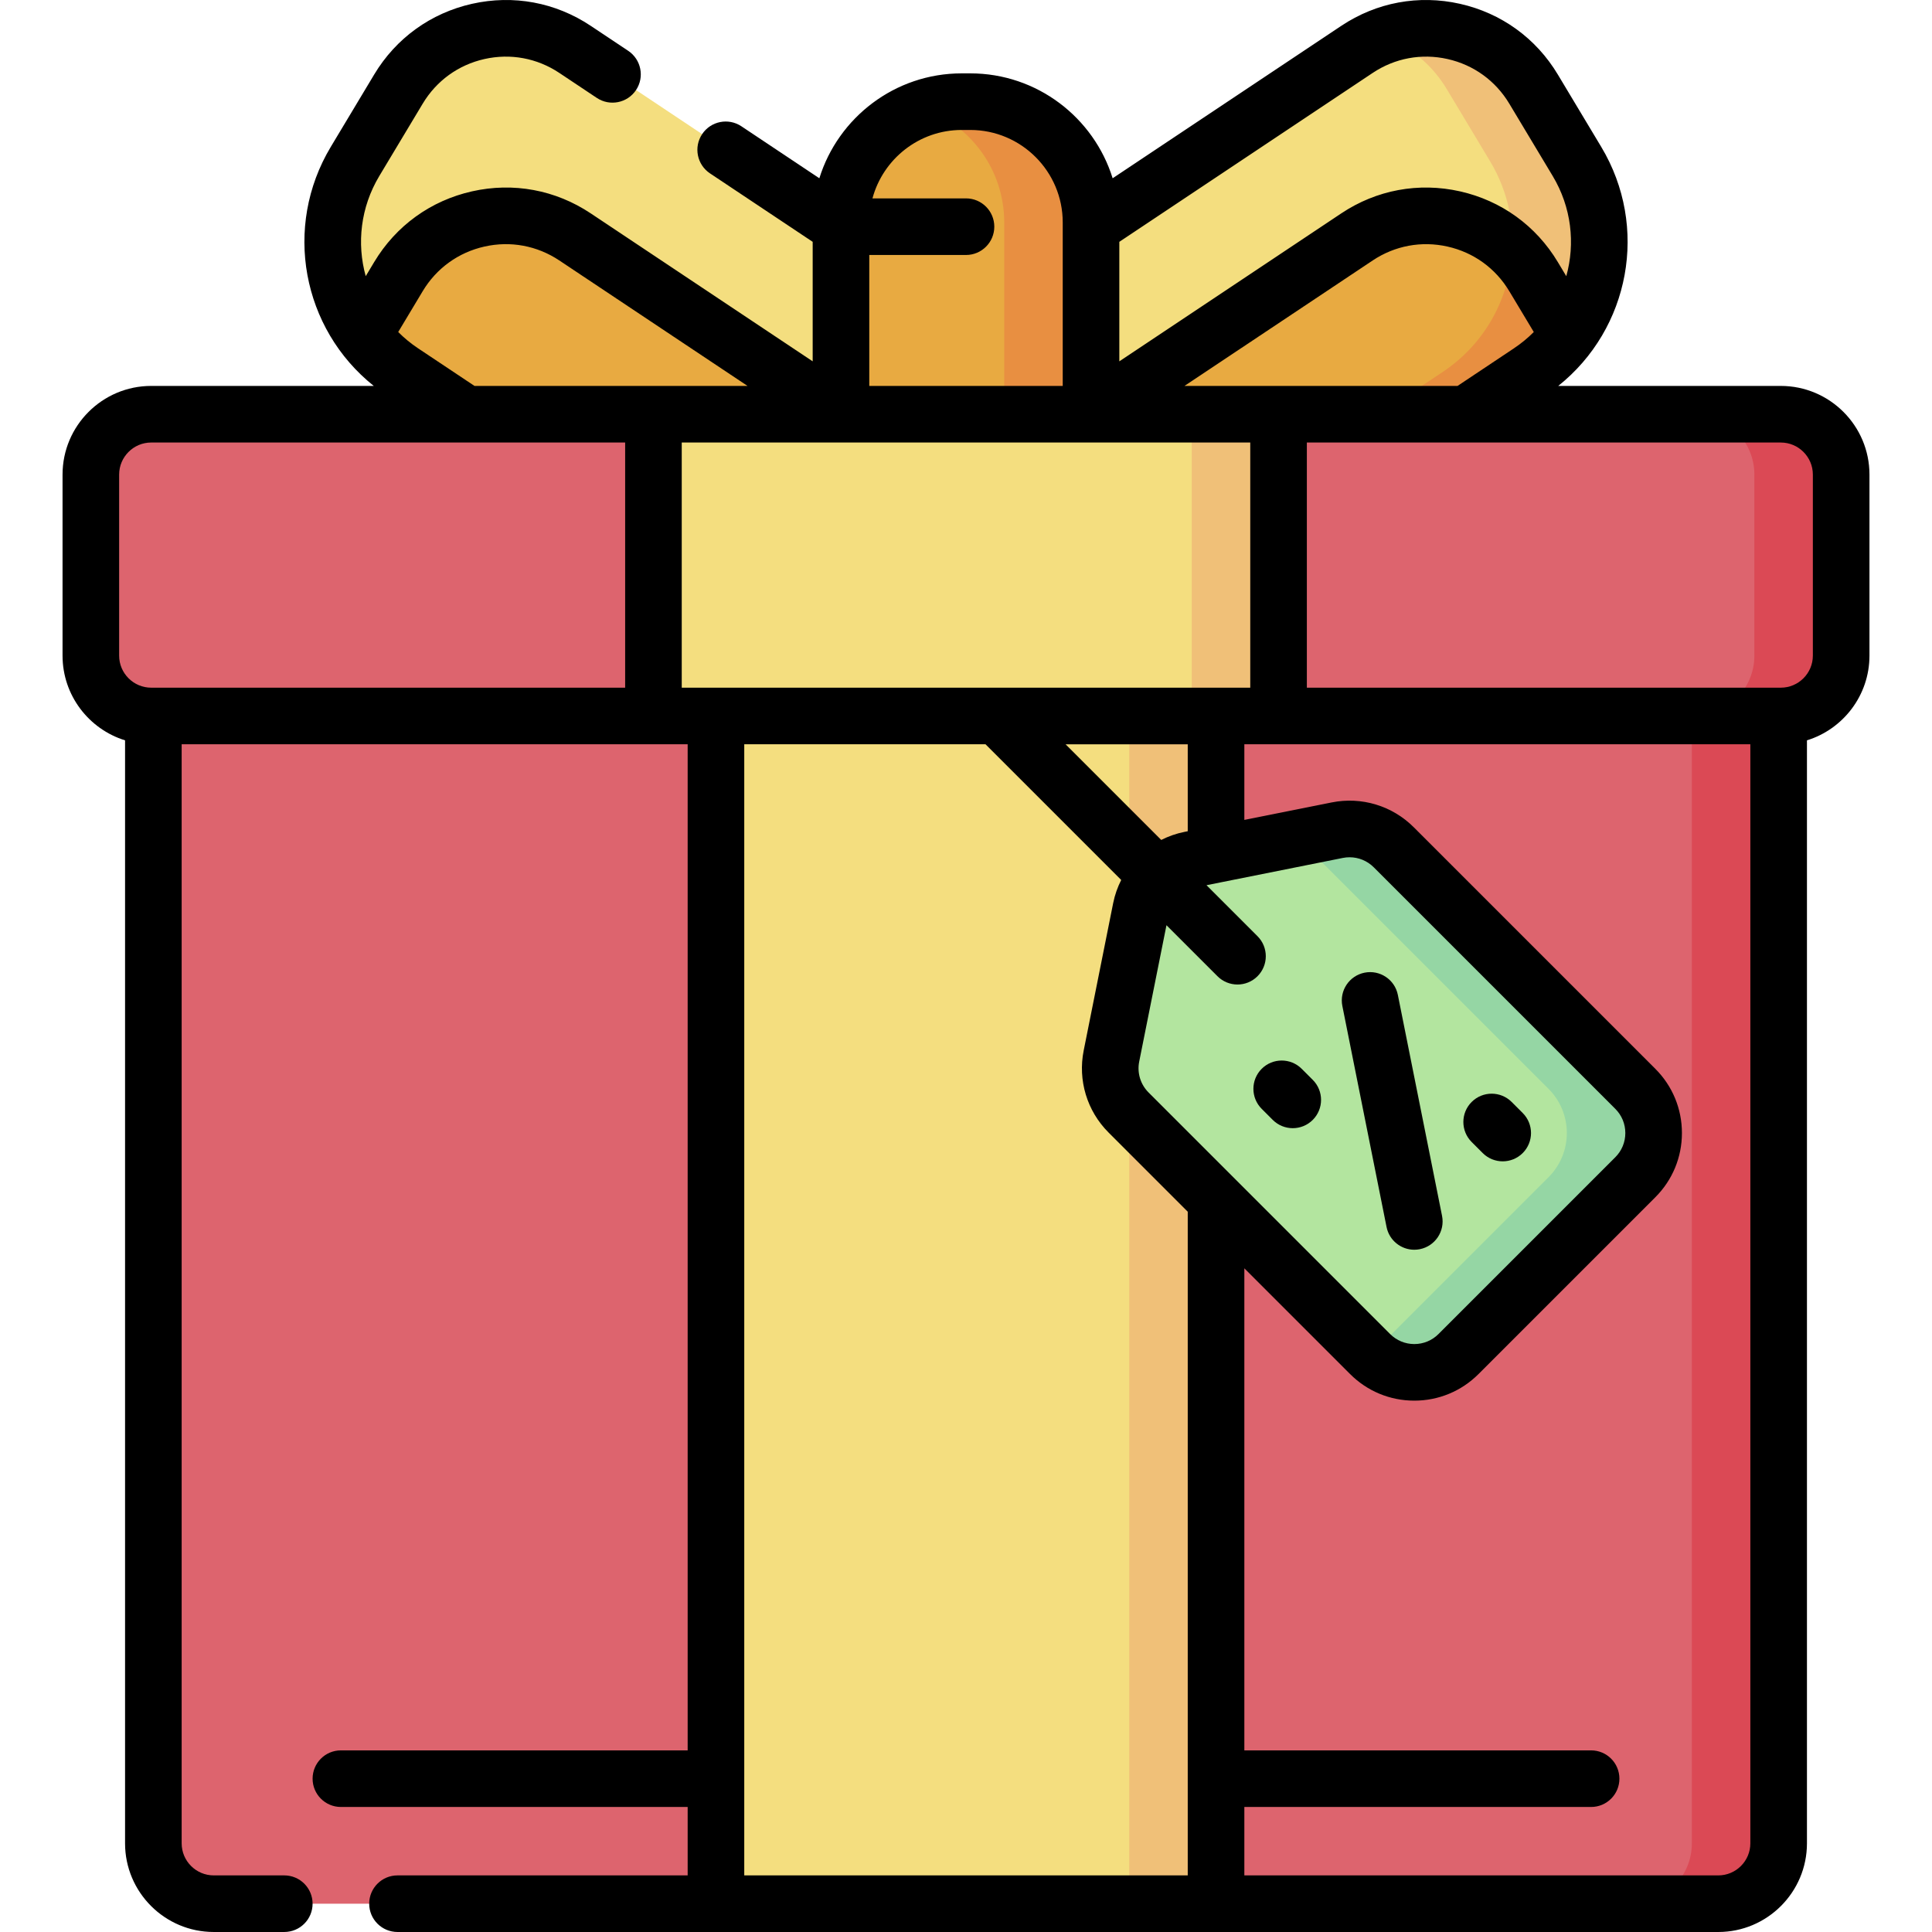
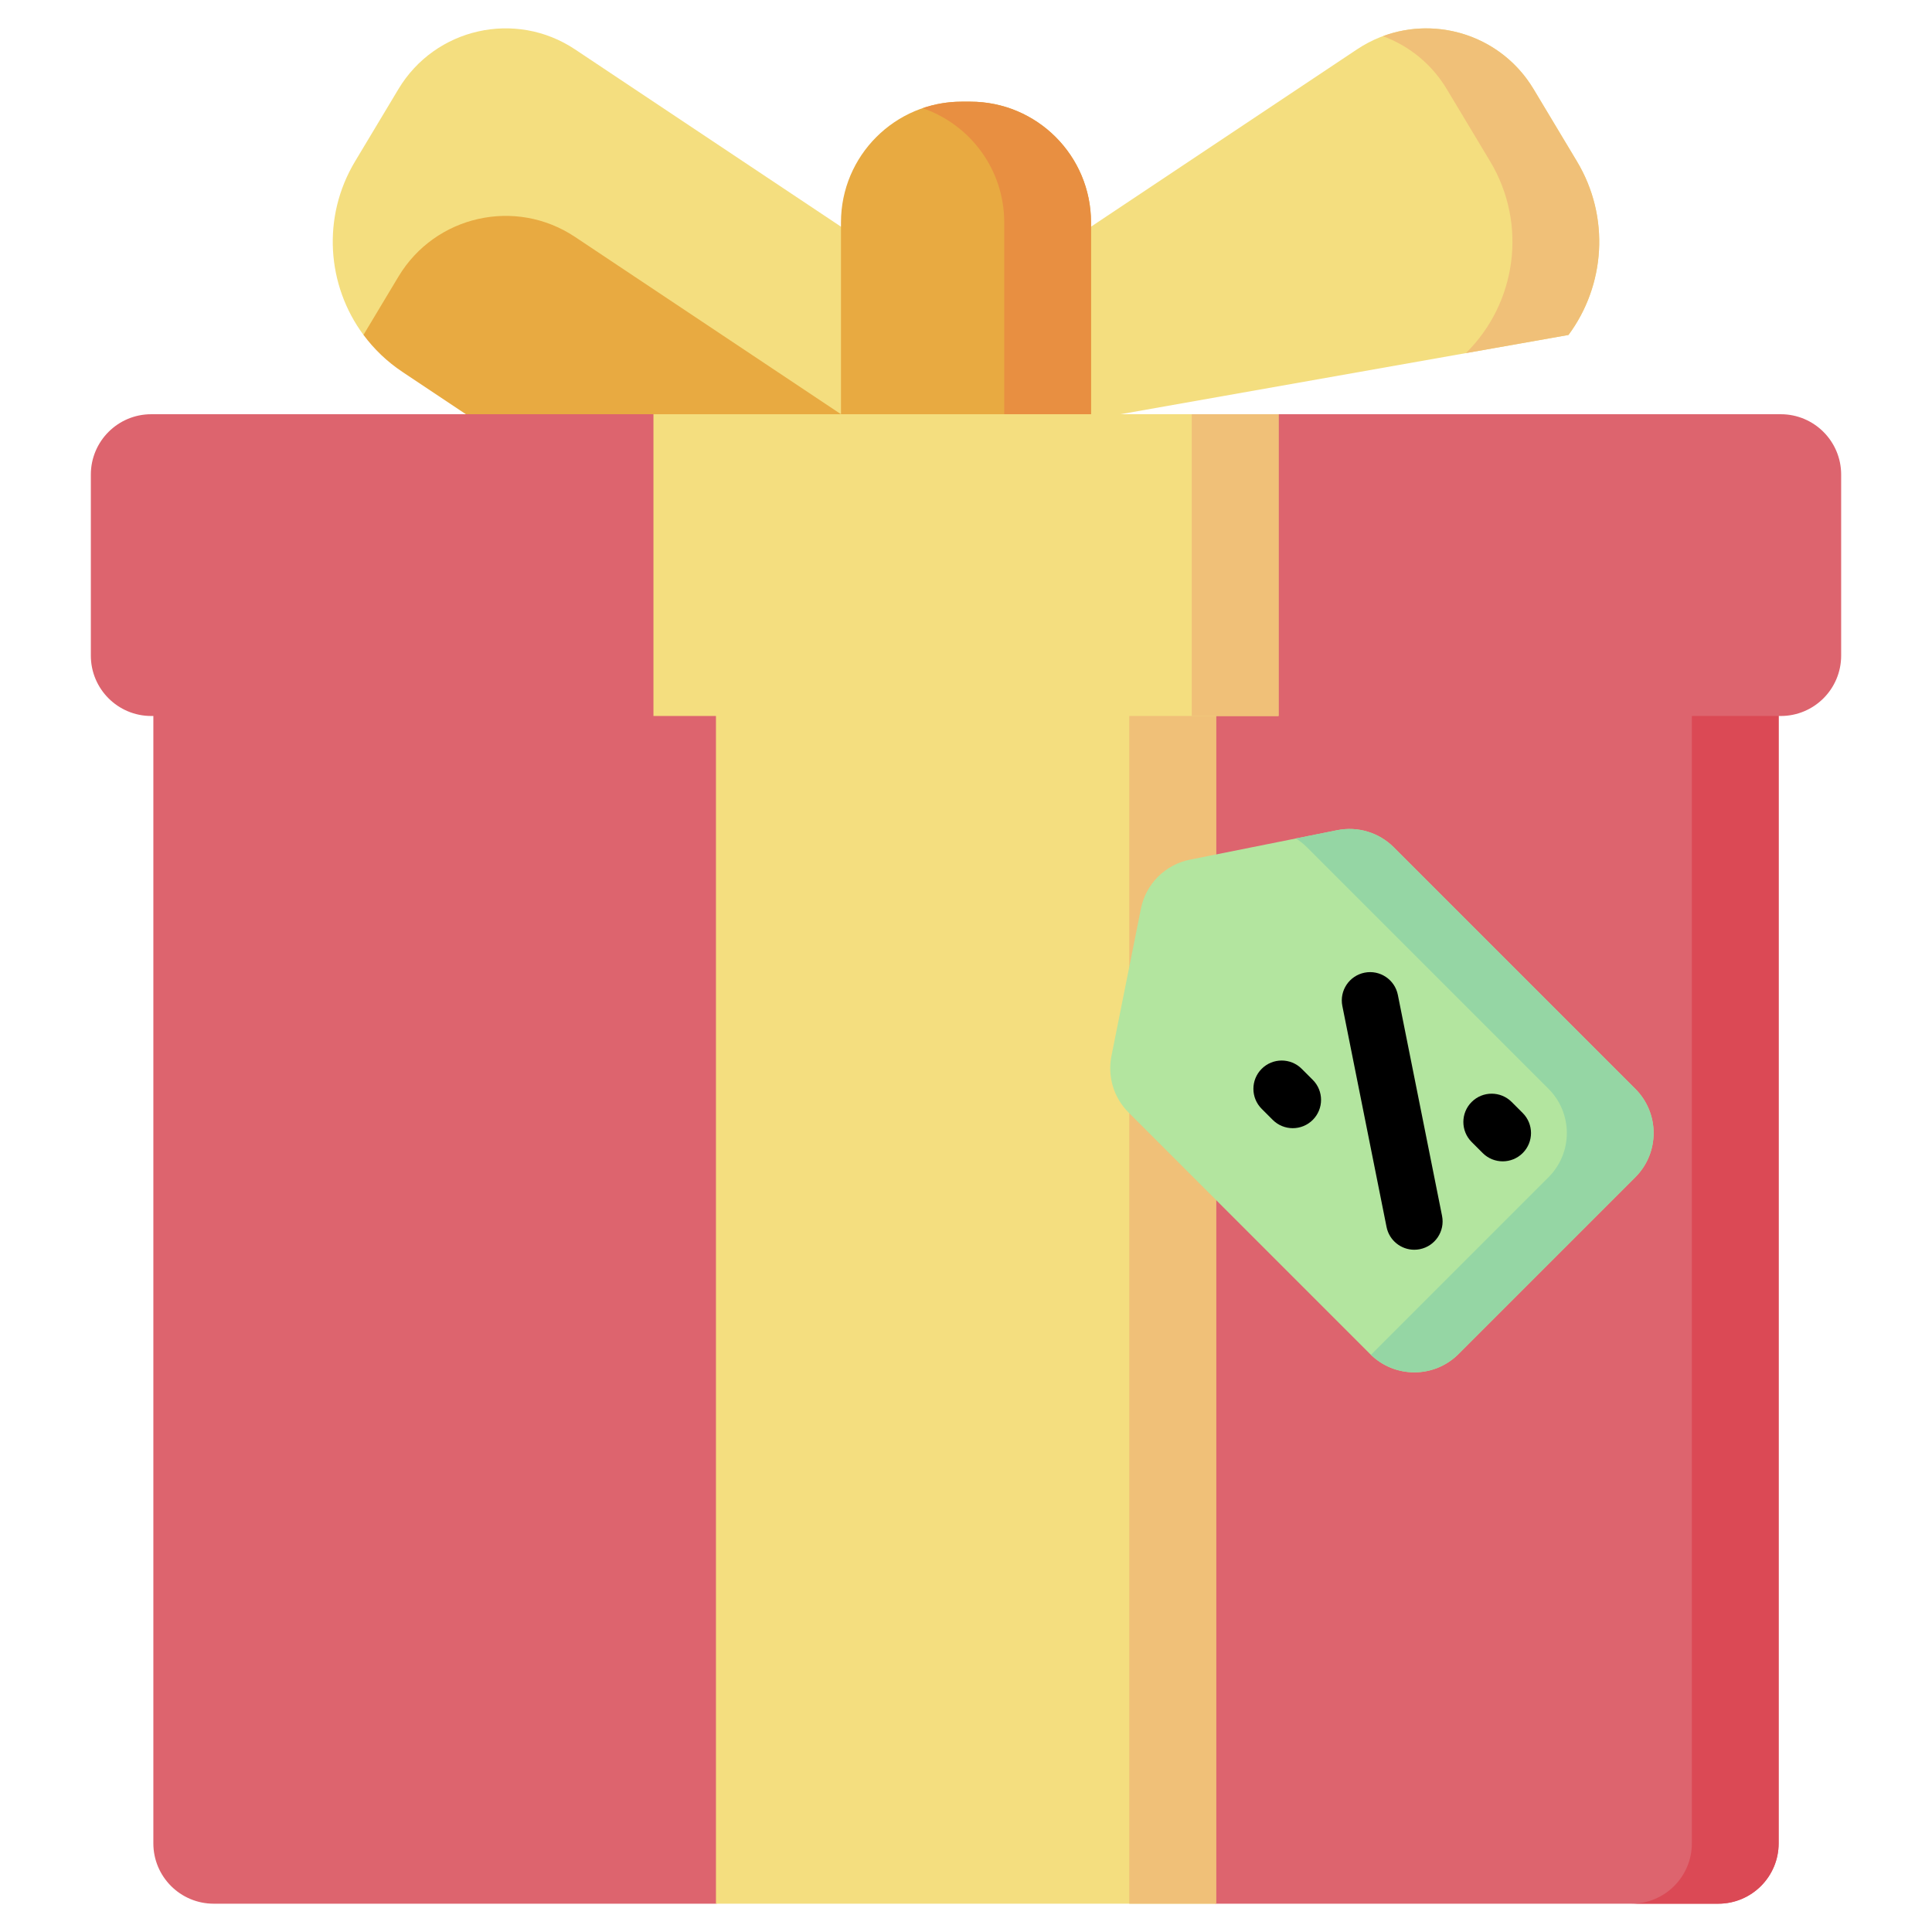
<svg xmlns="http://www.w3.org/2000/svg" id="Layer_1" height="512" viewBox="0 0 512.016 512.016" width="512">
  <g>
    <g>
      <path d="m455.375 504.516h-133.1l-66.267-13-66.267 13h-133.1c-8.836 0-16-7.163-16-16v-303.767h430.733v303.767c.001 8.836-7.163 16-15.999 16z" fill="#dd646e" />
      <path d="m448.375 184.749v303.767c0 8.836-7.164 16-16 16h23c8.836 0 16-7.164 16-16v-303.767z" fill="#db4955" />
      <path d="m189.741 184.749h132.533v319.767h-132.533z" fill="#f4de7f" />
      <path d="m299.275 184.749h23v319.765h-23z" fill="#f0c078" />
      <g>
        <path d="m433.389 311.989-46.858 46.858c-6.47 6.47-16.959 6.47-23.429 0l-64.017-64.017c-3.917-3.917-5.617-9.532-4.531-14.963l7.81-39.048c1.312-6.558 6.438-11.684 12.996-12.996l39.048-7.81c5.432-1.086 11.047.614 14.963 4.531l64.017 64.017c6.471 6.469 6.471 16.958.001 23.428z" fill="#b3e59f" />
        <path d="m433.389 288.56-64.017-64.017c-3.917-3.917-9.532-5.617-14.964-4.531l-10.983 2.197c1.055.659 2.047 1.435 2.946 2.334l64.017 64.017c6.47 6.47 6.47 16.959 0 23.429l-46.857 46.858c-.069.069-.145.126-.214.194 6.484 6.264 16.813 6.207 23.214-.194l46.857-46.858c6.471-6.47 6.471-16.959.001-23.429z" fill="#95d6a4" />
      </g>
      <path d="m415.679 88.771c9.716-13.1 11.096-31.238 2.244-45.991l-11.504-19.173c-9.733-16.222-31.05-21.015-46.791-10.522l-70.487 46.992h-66.267l-70.487-46.992c-15.741-10.494-37.058-5.7-46.791 10.522l-11.503 19.173c-8.849 14.748-7.473 32.88 2.235 45.979l159.68 28.257z" fill="#f4de7f" />
      <path d="m388.489 93.58 27.184-4.809c9.718-13.1 11.102-31.238 2.25-45.992l-11.504-19.173c-8.375-13.958-25.323-19.444-39.918-14.022 6.819 2.516 12.871 7.277 16.918 14.022l11.504 19.173c9.996 16.662 6.94 37.638-6.434 50.801z" fill="#f0c078" />
-       <path d="m415.687 88.753-9.267-15.446c-9.733-16.222-31.05-21.015-46.791-10.522l-70.487 46.992v7.239h98.867l.533-7.239 16.841-11.227c4.085-2.725 7.532-6.057 10.304-9.797z" fill="#e8aa41" />
      <path d="m222.875 117.016v-7.239l-70.487-46.992c-15.741-10.494-37.058-5.7-46.791 10.522l-9.267 15.446c2.771 3.74 6.218 7.073 10.304 9.797l16.841 11.227v7.239z" fill="#e8aa41" />
-       <path d="m415.687 88.753-9.267-15.446c-1.598-2.663-3.513-5.011-5.659-7.041-.674 12.632-7.102 24.767-18.378 32.284l-16.841 11.227-.533 7.239h23l.533-7.239 16.841-11.227c4.085-2.725 7.532-6.057 10.304-9.797z" fill="#e88f41" />
      <path d="m289.141 114.777h-66.267v-55.834c0-17.673 14.327-32 32-32h2.267c17.673 0 32 14.327 32 32z" fill="#e8aa41" />
      <path d="m257.141 26.944h-2.267c-3.63 0-7.114.613-10.367 1.726 12.583 4.308 21.633 16.23 21.633 30.273v55.833h23v-55.833c.001-17.673-14.326-31.999-31.999-31.999z" fill="#e88f41" />
      <path d="m471.941 189.749h-133.1l-82.833-20.233-82.833 20.233h-133.1c-8.837 0-16-7.163-16-16v-47.972c0-8.837 7.163-16 16-16h133.1l82.833 12.739 82.833-12.739h133.1c8.837 0 16 7.163 16 16v47.972c0 8.837-7.163 16-16 16z" fill="#dd646e" />
-       <path d="m471.941 109.777h-23c8.837 0 16 7.163 16 16v47.972c0 8.837-7.163 16-16 16h23c8.837 0 16-7.163 16-16v-47.972c0-8.837-7.163-16-16-16z" fill="#db4955" />
      <path d="m173.175 109.777h165.667v79.972h-165.667z" fill="#f4de7f" />
      <path d="m315.841 109.777h23v79.972h-23z" fill="#f0c078" />
    </g>
    <g>
-       <path d="m471.941 102.277h-58.975c18.983-15.147 24.109-42.155 11.388-63.356l-11.504-19.172c-5.772-9.622-14.98-16.276-25.928-18.738-10.95-2.462-22.118-.389-31.454 5.835l-60.597 40.397c-4.999-16.086-20.022-27.799-37.73-27.799h-2.268c-17.708 0-32.732 11.714-37.73 27.799l-20.663-13.777c-3.446-2.297-8.103-1.367-10.4 2.08-2.298 3.446-1.366 8.103 2.08 10.4l27.215 18.143v31.673l-58.827-39.218c-9.336-6.225-20.508-8.297-31.454-5.834-10.947 2.462-20.155 9.116-25.928 18.738l-2.244 3.741c-2.411-8.664-1.377-18.25 3.604-26.551l11.504-19.173c3.642-6.069 9.45-10.268 16.355-11.82 6.909-1.554 13.953-.246 19.843 3.681l9.932 6.621c3.448 2.296 8.104 1.366 10.4-2.081 2.298-3.447 1.366-8.103-2.08-10.401l-9.932-6.62c-9.336-6.224-20.504-8.296-31.454-5.835-10.947 2.462-20.155 9.117-25.928 18.738l-11.504 19.173c-12.721 21.201-7.595 48.209 11.388 63.356h-58.976c-12.958 0-23.5 10.542-23.5 23.5v47.972c0 10.546 6.983 19.49 16.567 22.455v292.311c0 12.958 10.542 23.5 23.5 23.5h18.699c4.143 0 7.5-3.358 7.5-7.5s-3.357-7.5-7.5-7.5h-18.698c-4.687 0-8.5-3.813-8.5-8.5v-291.266h134.1v266.633h-91.9c-4.143 0-7.5 3.358-7.5 7.5s3.357 7.5 7.5 7.5h91.9v18.133h-76.9c-4.143 0-7.5 3.358-7.5 7.5s3.357 7.5 7.5 7.5h350.033c12.958 0 23.5-10.542 23.5-23.5v-292.311c9.584-2.965 16.567-11.91 16.567-22.455v-47.972c-.001-12.958-10.543-23.5-23.501-23.5zm-158.029 0 49.877-33.251c5.891-3.926 12.939-5.233 19.843-3.68 6.906 1.553 12.715 5.751 16.355 11.82l6.494 10.824c-1.576 1.583-3.33 3.034-5.259 4.32l-14.952 9.968h-72.358zm49.877-82.951c5.889-3.926 12.934-5.234 19.843-3.681 6.905 1.553 12.714 5.751 16.355 11.821l11.505 19.173c4.981 8.301 6.014 17.887 3.603 26.551l-2.245-3.741c-5.772-9.622-14.98-16.276-25.928-18.738-10.948-2.461-22.117-.39-31.454 5.834l-58.827 39.218v-31.673zm-108.915 15.117h2.268c13.51 0 24.5 10.991 24.5 24.5v1.084.023 42.226h-51.268v-34.7h25.634c4.143 0 7.5-3.358 7.5-7.5s-3.357-7.5-7.5-7.5h-24.79c2.811-10.431 12.348-18.133 23.656-18.133zm-144.081 57.866c-1.929-1.286-3.682-2.738-5.259-4.32l6.494-10.824c3.641-6.069 9.449-10.267 16.355-11.82 6.909-1.555 13.955-.246 19.843 3.68l49.877 33.251h-72.358zm-70.151 89.94h-.567c-4.687 0-8.5-3.813-8.5-8.5v-47.972c0-4.687 3.814-8.5 8.5-8.5h125.601v64.972zm140.033-64.972h150.666v64.972h-150.666zm123.714 172.25c-2.148-2.149-3.075-5.21-2.479-8.19l7.227-36.136 13.519 13.519c1.465 1.464 3.385 2.197 5.304 2.197s3.839-.732 5.304-2.197c2.929-2.929 2.929-7.678 0-10.606l-13.519-13.519 4.016-.803c.017-.003.033-.007.05-.01l32.07-6.414c.595-.119 1.192-.177 1.786-.177 2.379 0 4.684.937 6.403 2.657l64.017 64.017c1.713 1.712 2.656 3.989 2.656 6.412 0 2.422-.943 4.699-2.656 6.411l-46.857 46.857c-1.712 1.712-3.989 2.656-6.41 2.656-2.422 0-4.699-.943-6.411-2.656zm10.385-69.236-.885.177c-2.174.435-4.229 1.167-6.142 2.132l-25.35-25.35h32.376v23.041zm-117.533 276.725v-299.767h63.943l35.957 35.957c-.965 1.912-1.697 3.968-2.131 6.142l-7.81 39.048c-1.581 7.908.879 16.034 6.581 21.737l20.993 20.993v175.89zm266.633-8.5c0 4.687-3.814 8.5-8.5 8.5h-125.6v-18.133h91.9c4.143 0 7.5-3.358 7.5-7.5s-3.357-7.5-7.5-7.5h-91.9v-127.757l28.024 28.024c4.546 4.546 10.59 7.049 17.019 7.049 6.428 0 12.472-2.503 17.017-7.049l46.858-46.857c4.545-4.545 7.049-10.589 7.049-17.018s-2.504-12.473-7.049-17.018l-64.017-64.017c-5.703-5.703-13.829-8.163-21.738-6.582l-23.163 4.633v-20.042h134.1zm16.567-314.767c0 4.687-3.814 8.5-8.5 8.5h-.567-125.033v-64.972h125.601c4.686 0 8.5 3.813 8.5 8.5v47.972z" />
      <path d="m344.978 283.257c-2.93-2.929-7.678-2.929-10.607 0s-2.929 7.678 0 10.606l2.929 2.929c1.465 1.464 3.385 2.197 5.304 2.197s3.839-.732 5.304-2.197c2.929-2.929 2.929-7.678 0-10.607z" />
      <path d="m392.942 305.578c1.465 1.464 3.385 2.197 5.304 2.197s3.839-.732 5.304-2.197c2.929-2.929 2.929-7.678 0-10.606l-2.929-2.929c-2.93-2.929-7.678-2.929-10.607 0s-2.929 7.678 0 10.606z" />
      <path d="m374.809 331.205c.487 0 .982-.048 1.478-.147 4.061-.813 6.696-4.764 5.884-8.825l-11.714-58.572c-.811-4.061-4.765-6.695-8.825-5.884-4.061.813-6.696 4.764-5.884 8.825l11.714 58.572c.713 3.566 3.845 6.031 7.347 6.031z" />
    </g>
  </g>
</svg>